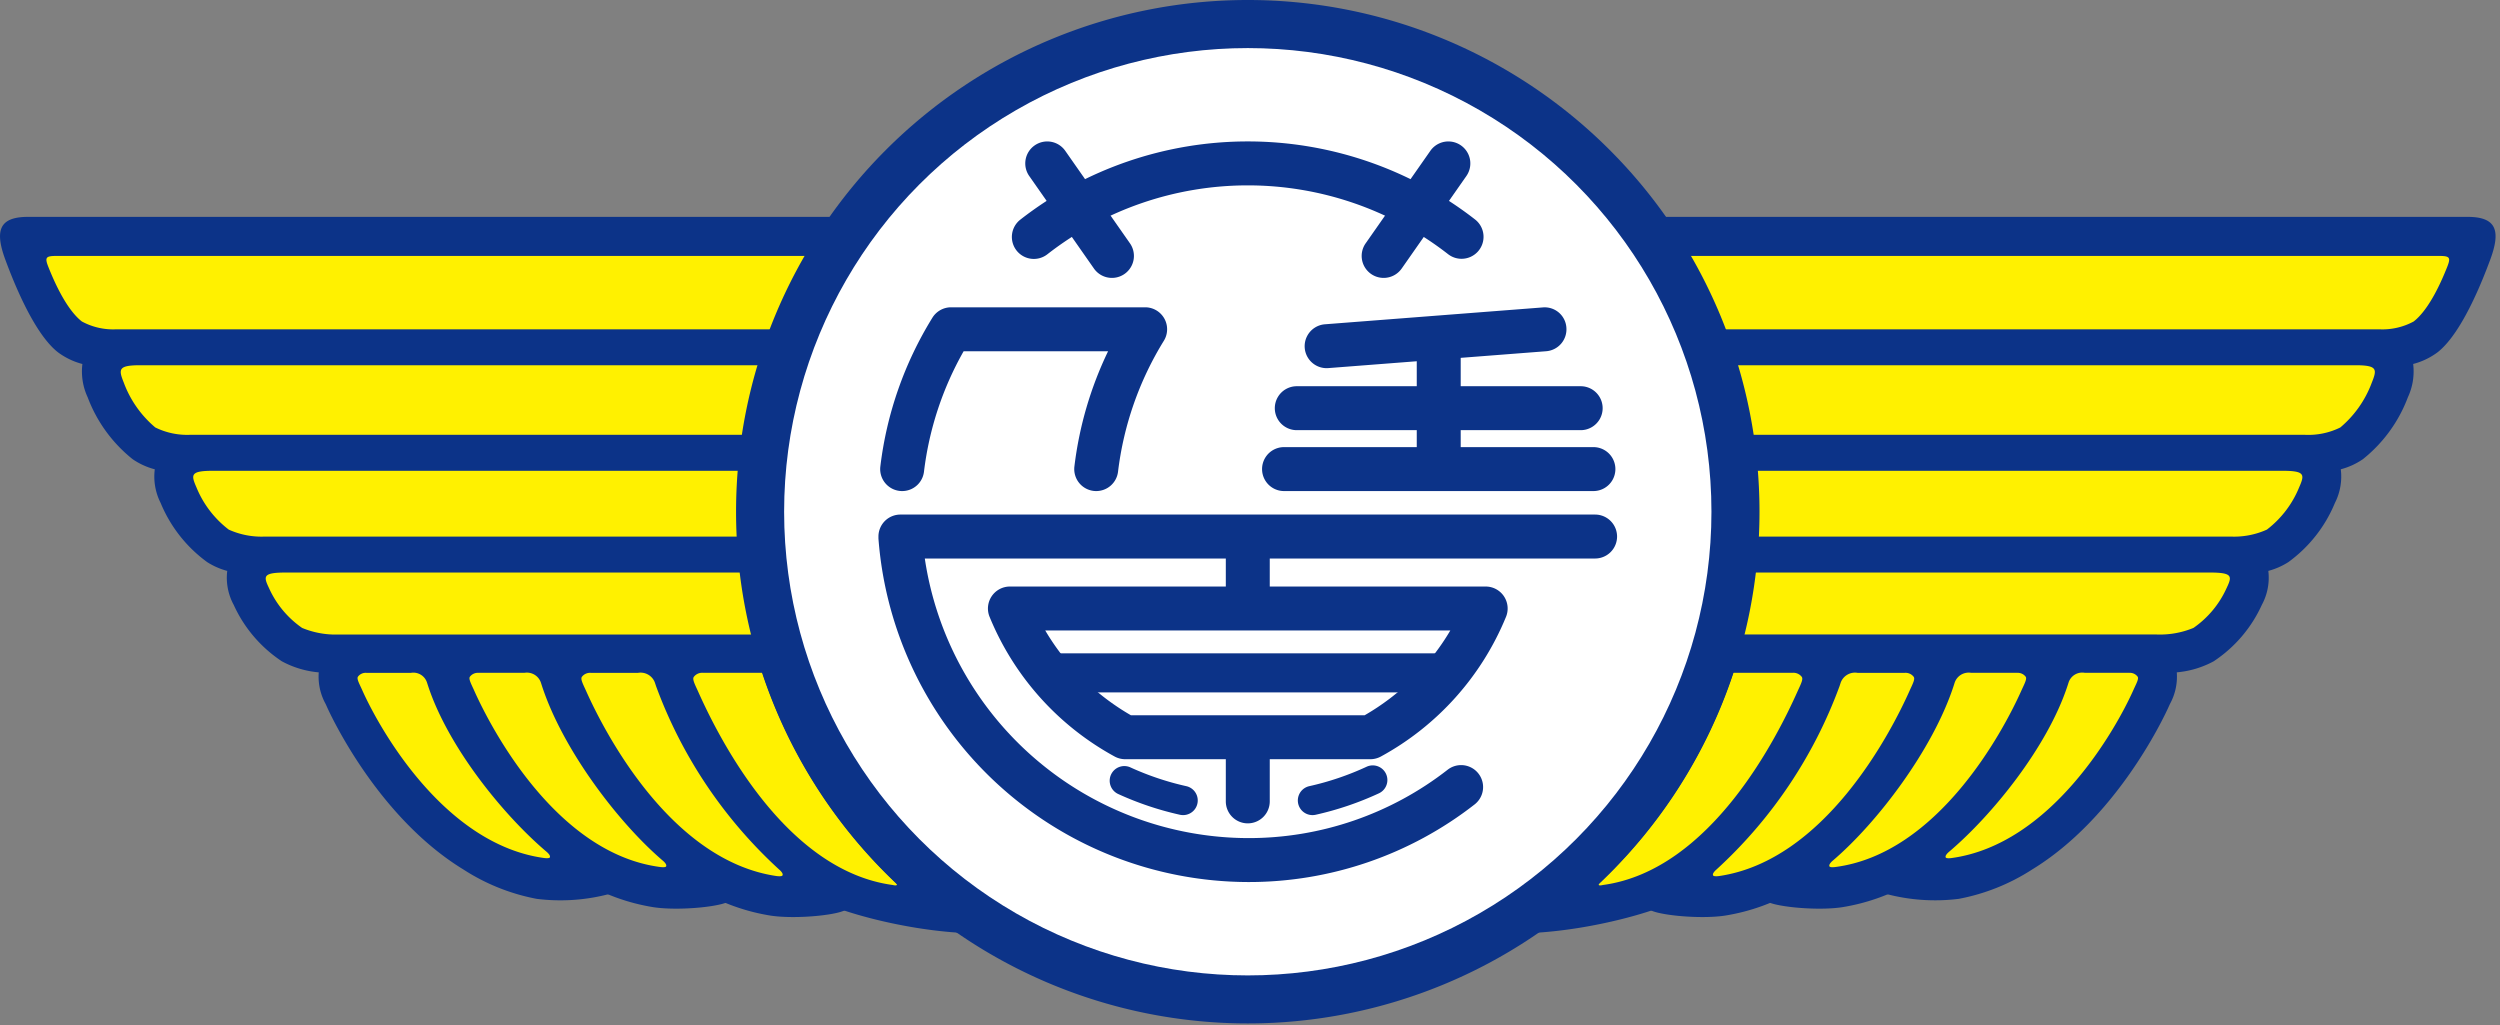
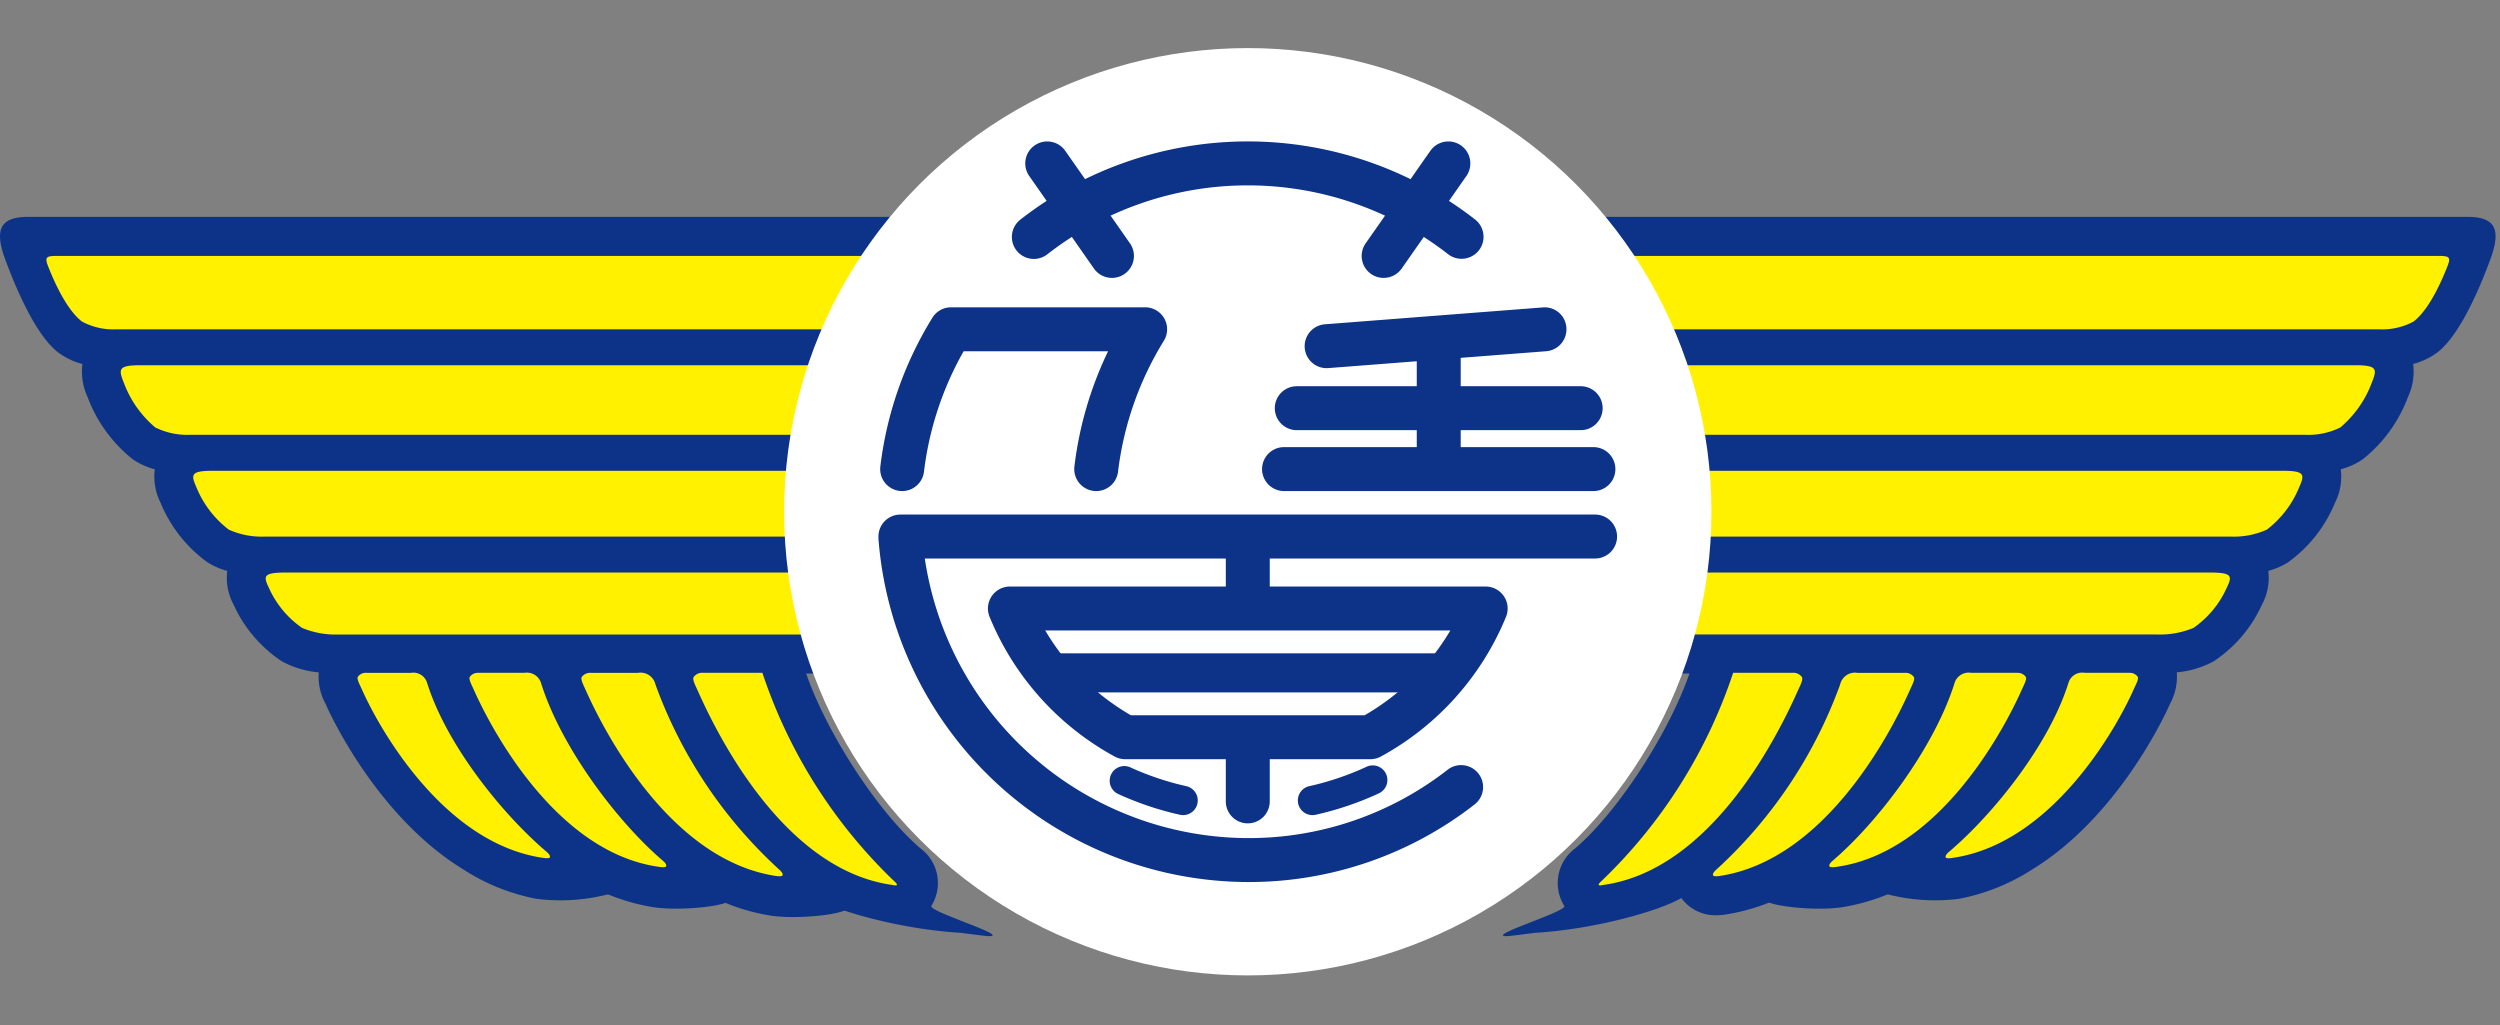
<svg xmlns="http://www.w3.org/2000/svg" width="256" height="105" viewBox="0 0 256 105">
  <rect x="0" y="0" width="256" height="105" fill="#808080" stroke="none" />
  <path d="M2.883 22.207h119.339V33.4h10.5v10.808h10.5v10.418h10.5V68.97H82.551c2.136 6.175 7.425 14.283 11.72 17.916a4.417 4.417 0 011.1 5.876c-.365.56 8.111 3.1 5.914 3.1-.367 0-1.943-.217-2.088-.236l-.842-.106c-6.17-.369-12.7-2.242-14.974-3.562a4.264 4.264 0 01-3.575 1.762 6.029 6.029 0 01-.9-.067 20.33 20.33 0 01-7.4-2.667A4.246 4.246 0 0167.9 92.8a6.549 6.549 0 01-.758-.047 19.39 19.39 0 01-4.664-1.231 19.571 19.571 0 01-7.512.522 20.977 20.977 0 01-7.5-3c-8.57-5.223-13.4-15.335-14.033-16.762l-.052-.115-.041-.089a5.793 5.793 0 01-.7-3.228 9.711 9.711 0 01-3.777-1.132 13.721 13.721 0 01-4.93-5.778 5.81 5.81 0 01-.664-3.478 7.336 7.336 0 01-2.051-.9 14.164 14.164 0 01-4.769-6.061 5.962 5.962 0 01-.6-3.444 7.261 7.261 0 01-2.269-1.038 14.731 14.731 0 01-4.6-6.331 6.264 6.264 0 01-.543-3.415 7.263 7.263 0 01-2.494-1.193c-1.75-1.357-3.615-4.691-5.365-9.4-1.156-3.087-.664-4.473 2.305-4.473z" fill="#0c3388" />
  <path d="M5.845 26.207c-1.16 0-1.293.125-.875 1.171.456 1.139 1.745 4.248 3.418 5.544a6.725 6.725 0 003.516.8h106.318v-7.515H5.845M14.383 37.4c-2.3 0-2.258.406-1.7 1.8a10.982 10.982 0 003.217 4.57 7.4 7.4 0 003.613.753h109.209V37.4H14.383M21.857 48.208c-2.365 0-2.316.384-1.74 1.7a10.38 10.38 0 003.305 4.323 8.128 8.128 0 003.707.714h112.093v-6.737H21.857M29.334 58.626c-2.426 0-2.375.361-1.785 1.6a9.9 9.9 0 003.388 4.074 8.982 8.982 0 003.8.673h114.98v-6.347H29.334M37.521 68.9a.983.983 0 00-.867.392c-.127.2.064.574.365 1.215l.067.15c1.814 4.063 8.451 15.827 18.652 17.206a2.186 2.186 0 00.262.017c.127 0 .257-.015.295-.071.105-.161-.133-.42-.313-.575C51.568 83.5 45.894 76.522 43.824 70.2l-.092-.282A1.467 1.467 0 0042.08 68.9h-4.559M49.009 68.9a1.015 1.015 0 00-.894.4c-.129.2.059.592.369 1.252l.068.154c1.874 4.191 8.561 16.724 19.081 18.079a2.468 2.468 0 00.269.017c.129 0 .266-.015.3-.073.109-.165-.135-.434-.323-.592-4.564-3.89-10.24-11.358-12.38-17.894l-.094-.291a1.514 1.514 0 00-1.7-1.056h-4.7M60.5 68.9a1.044 1.044 0 00-.92.416c-.133.209.053.609.369 1.288l.072.159c1.928 4.314 8.7 17.37 19.506 18.946a2.317 2.317 0 00.281.019c.133 0 .272-.016.311-.076.113-.169-.139-.446-.33-.609a47.733 47.733 0 01-12.6-18.757l-.1-.3a1.557 1.557 0 00-1.757-1.086H60.5" fill="#fff100" />
  <path d="M71.437 90.082l7.063.444 4.484-1.726 3.76 4.244c-.436.618-5.106 1.119-7.807.719a20.7 20.7 0 01-7.5-2.748z" fill="#0c3388" />
  <path d="M59.453 89.223l7.062.444L71 87.941l3.759 4.245c-.435.618-5.105 1.119-7.806.718a20.674 20.674 0 01-7.5-2.748z" fill="#0c3388" />
  <path d="M71.039 69.322a1.075 1.075 0 01.947-.427h6.084a52.417 52.417 0 0013.471 21.313c.068.065.369.323.291.417s-.406 0-.412 0c-11.129-1.5-17.952-15.377-19.934-19.813l-.074-.165c-.326-.698-.512-1.108-.373-1.325z" fill="#fff100" />
  <path d="M252.666 22.207h-119.34V33.4h-10.5v10.808h-10.5v10.418h-10.5V68.97H173c-2.137 6.175-7.424 14.283-11.719 17.916a4.418 4.418 0 00-1.1 5.876c.367.56-8.11 3.1-5.913 3.1.368 0 1.942-.217 2.088-.236l.842-.106c6.17-.369 12.7-2.242 14.975-3.562a4.26 4.26 0 003.574 1.762 6.042 6.042 0 00.9-.067 20.331 20.331 0 007.4-2.667 4.248 4.248 0 003.6 1.812 6.474 6.474 0 00.756-.047 19.382 19.382 0 004.666-1.231 19.567 19.567 0 007.512.522 20.992 20.992 0 007.5-3c8.57-5.223 13.4-15.335 14.033-16.762l.053-.115.041-.089a5.812 5.812 0 00.695-3.228 9.706 9.706 0 003.779-1.132 13.721 13.721 0 004.93-5.778 5.825 5.825 0 00.664-3.478 7.31 7.31 0 002.051-.9 14.149 14.149 0 004.769-6.061 5.954 5.954 0 00.6-3.444 7.241 7.241 0 002.269-1.038 14.731 14.731 0 004.6-6.331 6.255 6.255 0 00.543-3.415 7.263 7.263 0 002.494-1.193c1.75-1.357 3.615-4.691 5.365-9.4 1.16-3.085.667-4.471-2.301-4.471z" fill="#0c3388" />
  <path d="M249.7 26.207c1.16 0 1.293.125.875 1.171-.455 1.139-1.744 4.248-3.418 5.544a6.722 6.722 0 01-3.516.8H137.326v-7.515H249.7M241.166 37.4c2.3 0 2.258.406 1.7 1.8a10.982 10.982 0 01-3.219 4.573 7.4 7.4 0 01-3.613.753h-109.21V37.4h114.342M233.691 48.208c2.365 0 2.317.384 1.74 1.7a10.377 10.377 0 01-3.3 4.323 8.142 8.142 0 01-3.709.714H116.324v-6.737h117.367M226.214 58.626c2.426 0 2.375.361 1.786 1.6a9.907 9.907 0 01-3.389 4.072 8.982 8.982 0 01-3.8.673H105.824v-6.345h120.39M218.027 68.9a.983.983 0 01.867.392c.127.2-.066.574-.365 1.215l-.068.15c-1.817 4.068-8.45 15.832-18.651 17.211a2.225 2.225 0 01-.264.017c-.126 0-.257-.015-.294-.071-.106-.161.13-.42.312-.575 4.416-3.739 10.088-10.717 12.158-17.039l.092-.282a1.469 1.469 0 011.654-1.025h4.559M206.539 68.9a1.015 1.015 0 01.894.4c.129.2-.06.592-.369 1.252l-.07.154c-1.871 4.191-8.559 16.724-19.078 18.079a2.521 2.521 0 01-.27.017c-.131 0-.267-.015-.3-.073-.109-.165.135-.434.321-.592 4.566-3.89 10.242-11.358 12.383-17.894l.093-.291a1.514 1.514 0 011.7-1.056h4.7M195.05 68.9a1.044 1.044 0 01.92.416c.133.209-.052.609-.371 1.288l-.07.159c-1.928 4.314-8.7 17.37-19.508 18.946a2.21 2.21 0 01-.279.019c-.135 0-.274-.016-.313-.076-.111-.169.141-.446.332-.609a47.733 47.733 0 0012.6-18.757l.1-.3a1.555 1.555 0 011.753-1.086h4.834" fill="#fff100" />
-   <path d="M184.111 90.082l-7.063.444-4.484-1.726-3.76 4.244c.436.618 5.106 1.119 7.807.719a20.692 20.692 0 007.5-2.748z" fill="#0c3388" />
  <path d="M196.1 89.223l-7.062.444-4.485-1.726-3.759 4.245c.435.618 5.105 1.119 7.806.718a20.674 20.674 0 007.5-2.748z" fill="#0c3388" />
  <path d="M184.509 69.322a1.075 1.075 0 00-.947-.427h-6.086a52.383 52.383 0 01-13.47 21.313c-.067.065-.37.323-.291.417s.408 0 .414 0c11.126-1.5 17.951-15.377 19.933-19.813l.074-.165c.327-.698.51-1.108.373-1.325z" fill="#fff100" />
-   <path d="M127.773 0a52.4 52.4 0 1052.4 52.4 52.4 52.4 0 00-52.4-52.4z" fill="#0c3388" />
  <circle cx="127.773" cy="52.403" r="47.479" fill="#fff" />
  <path d="M163.166 50.285h-31.68a2.25 2.25 0 010-4.5h31.68a2.25 2.25 0 010 4.5zM135.842 37.7a2.25 2.25 0 01-.172-4.493l22.312-1.727a2.226 2.226 0 012.416 2.069 2.249 2.249 0 01-2.068 2.417l-22.313 1.727c-.06 0-.117.007-.175.007zM149.662 26.5a2.239 2.239 0 01-1.381-.475 33.376 33.376 0 00-41.014 0 2.25 2.25 0 11-2.765-3.55 37.877 37.877 0 0146.545 0 2.25 2.25 0 01-1.385 4.025z" fill="#0c3388" />
  <path d="M113.865 28.457a2.248 2.248 0 01-1.846-.96l-6.625-9.472a2.25 2.25 0 013.688-2.58l6.625 9.472a2.25 2.25 0 01-1.842 3.54zM141.685 28.457a2.249 2.249 0 01-1.842-3.54l6.625-9.472a2.25 2.25 0 013.688 2.58l-6.625 9.475a2.251 2.251 0 01-1.846.957zM112.256 50.285a2.372 2.372 0 01-.276-.016 2.252 2.252 0 01-1.961-2.506 37.489 37.489 0 013.449-11.795H98.676a32.949 32.949 0 00-4.061 12.34 2.25 2.25 0 11-4.467-.545 37.457 37.457 0 015.328-15.226 2.25 2.25 0 011.916-1.069h19.871a2.248 2.248 0 011.914 3.43 33.025 33.025 0 00-4.691 13.41 2.25 2.25 0 01-2.23 1.977zM127.773 84.312a2.25 2.25 0 01-2.25-2.25v-5.834a2.25 2.25 0 114.5 0v5.834a2.25 2.25 0 01-2.25 2.25zM127.773 63.478a2.251 2.251 0 01-2.25-2.25v-5.154a2.25 2.25 0 114.5 0v5.154a2.251 2.251 0 01-2.25 2.25zM147.326 49.325a2.251 2.251 0 01-2.25-2.25V35.041a2.25 2.25 0 014.5 0v12.034a2.251 2.251 0 01-2.25 2.25z" fill="#0c3388" />
  <path d="M161.861 44.049h-29.07a2.25 2.25 0 010-4.5h29.07a2.25 2.25 0 010 4.5zM140.328 77.743H115.22a2.263 2.263 0 01-1.078-.274 28.672 28.672 0 01-12.81-14.308 2.251 2.251 0 012.084-3.1h48.717a2.251 2.251 0 012.084 3.1A28.683 28.683 0 01141.4 77.469a2.261 2.261 0 01-1.072.274zm-24.522-4.5h23.934a24.226 24.226 0 008.773-8.681h-41.48a24.234 24.234 0 008.773 8.681z" fill="#0c3388" />
  <path d="M147.326 70.9h-39.1a2 2 0 010-4h39.1a2 2 0 010 4zM134.4 83.467a1.5 1.5 0 01-.328-2.964 28.841 28.841 0 005.863-1.987 1.5 1.5 0 111.266 2.72 32.035 32.035 0 01-6.473 2.195 1.533 1.533 0 01-.328.036zM121.15 83.467a1.526 1.526 0 01-.328-.036 31.922 31.922 0 01-6.279-2.106 1.5 1.5 0 111.246-2.728 28.954 28.954 0 005.687 1.906 1.5 1.5 0 01-.326 2.964z" fill="#0c3388" />
  <path d="M127.773 90.321a38.053 38.053 0 01-37.814-35.085 1.948 1.948 0 01-.006-.216v-.129a2.249 2.249 0 012.248-2.2h71.137a2.25 2.25 0 010 4.5H94.7a33.556 33.556 0 0033.078 28.63 33.087 33.087 0 0020.487-7.021 2.25 2.25 0 012.762 3.552 37.545 37.545 0 01-23.254 7.969z" fill="#0c3388" />
</svg>